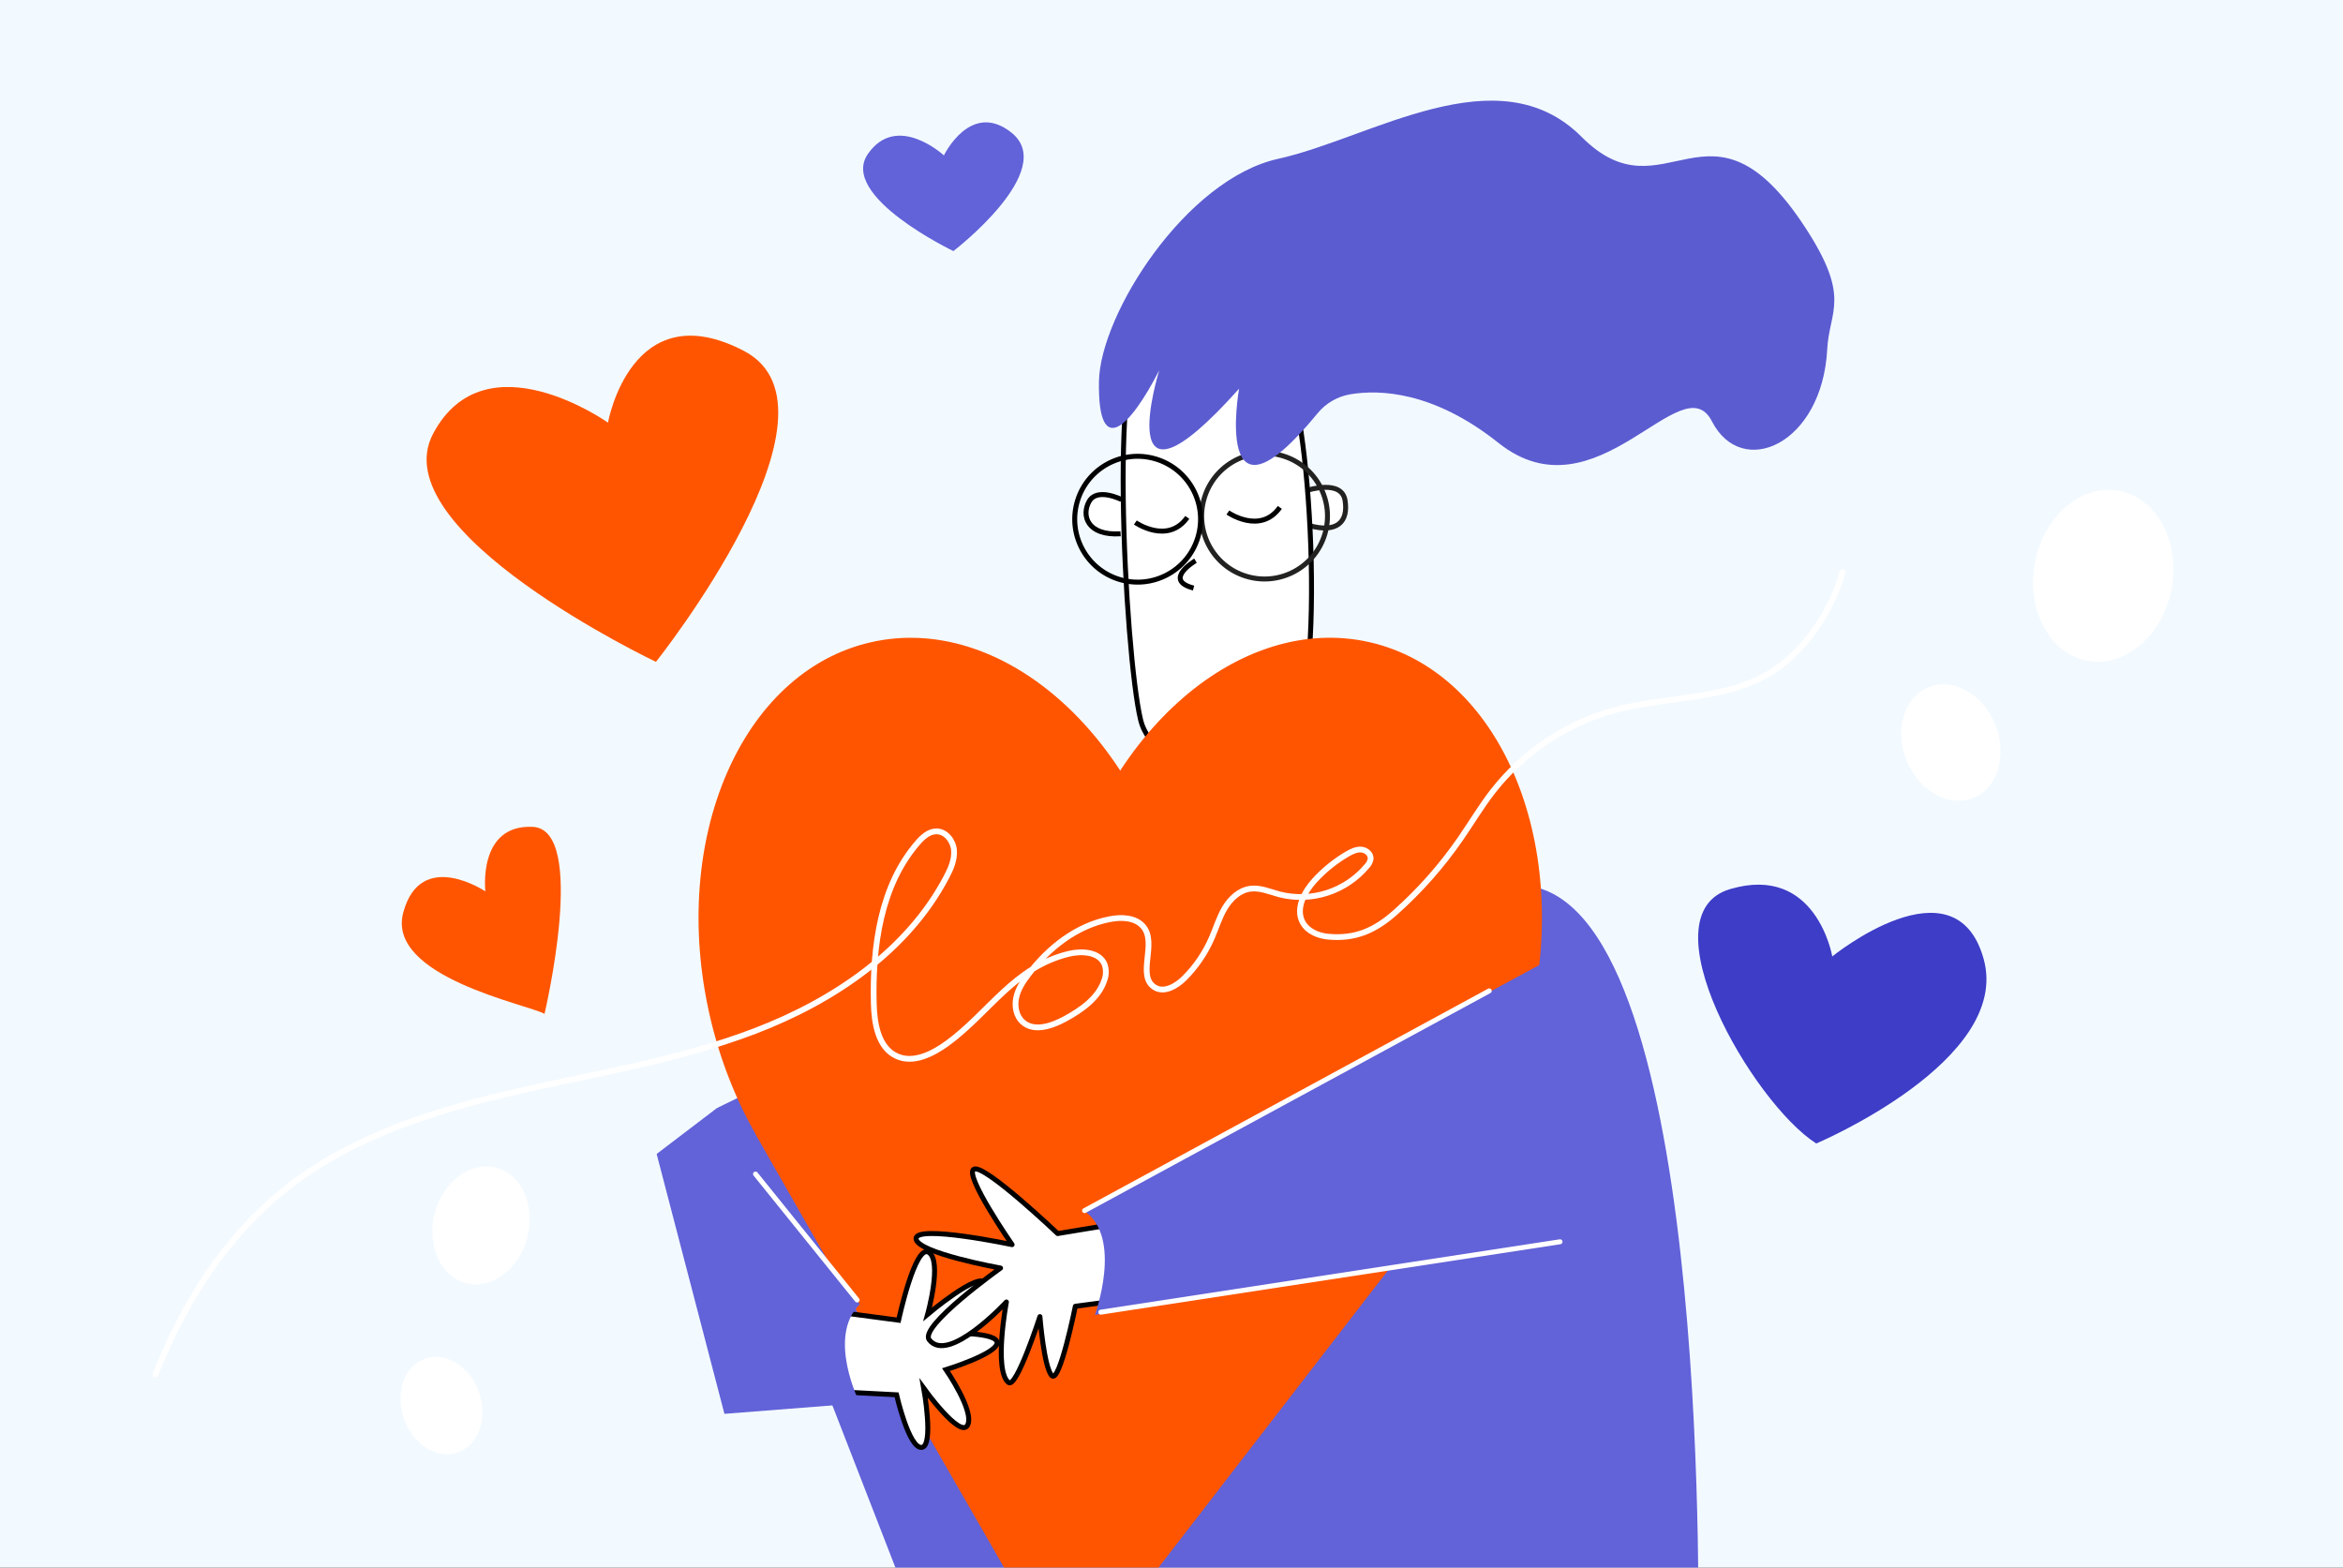
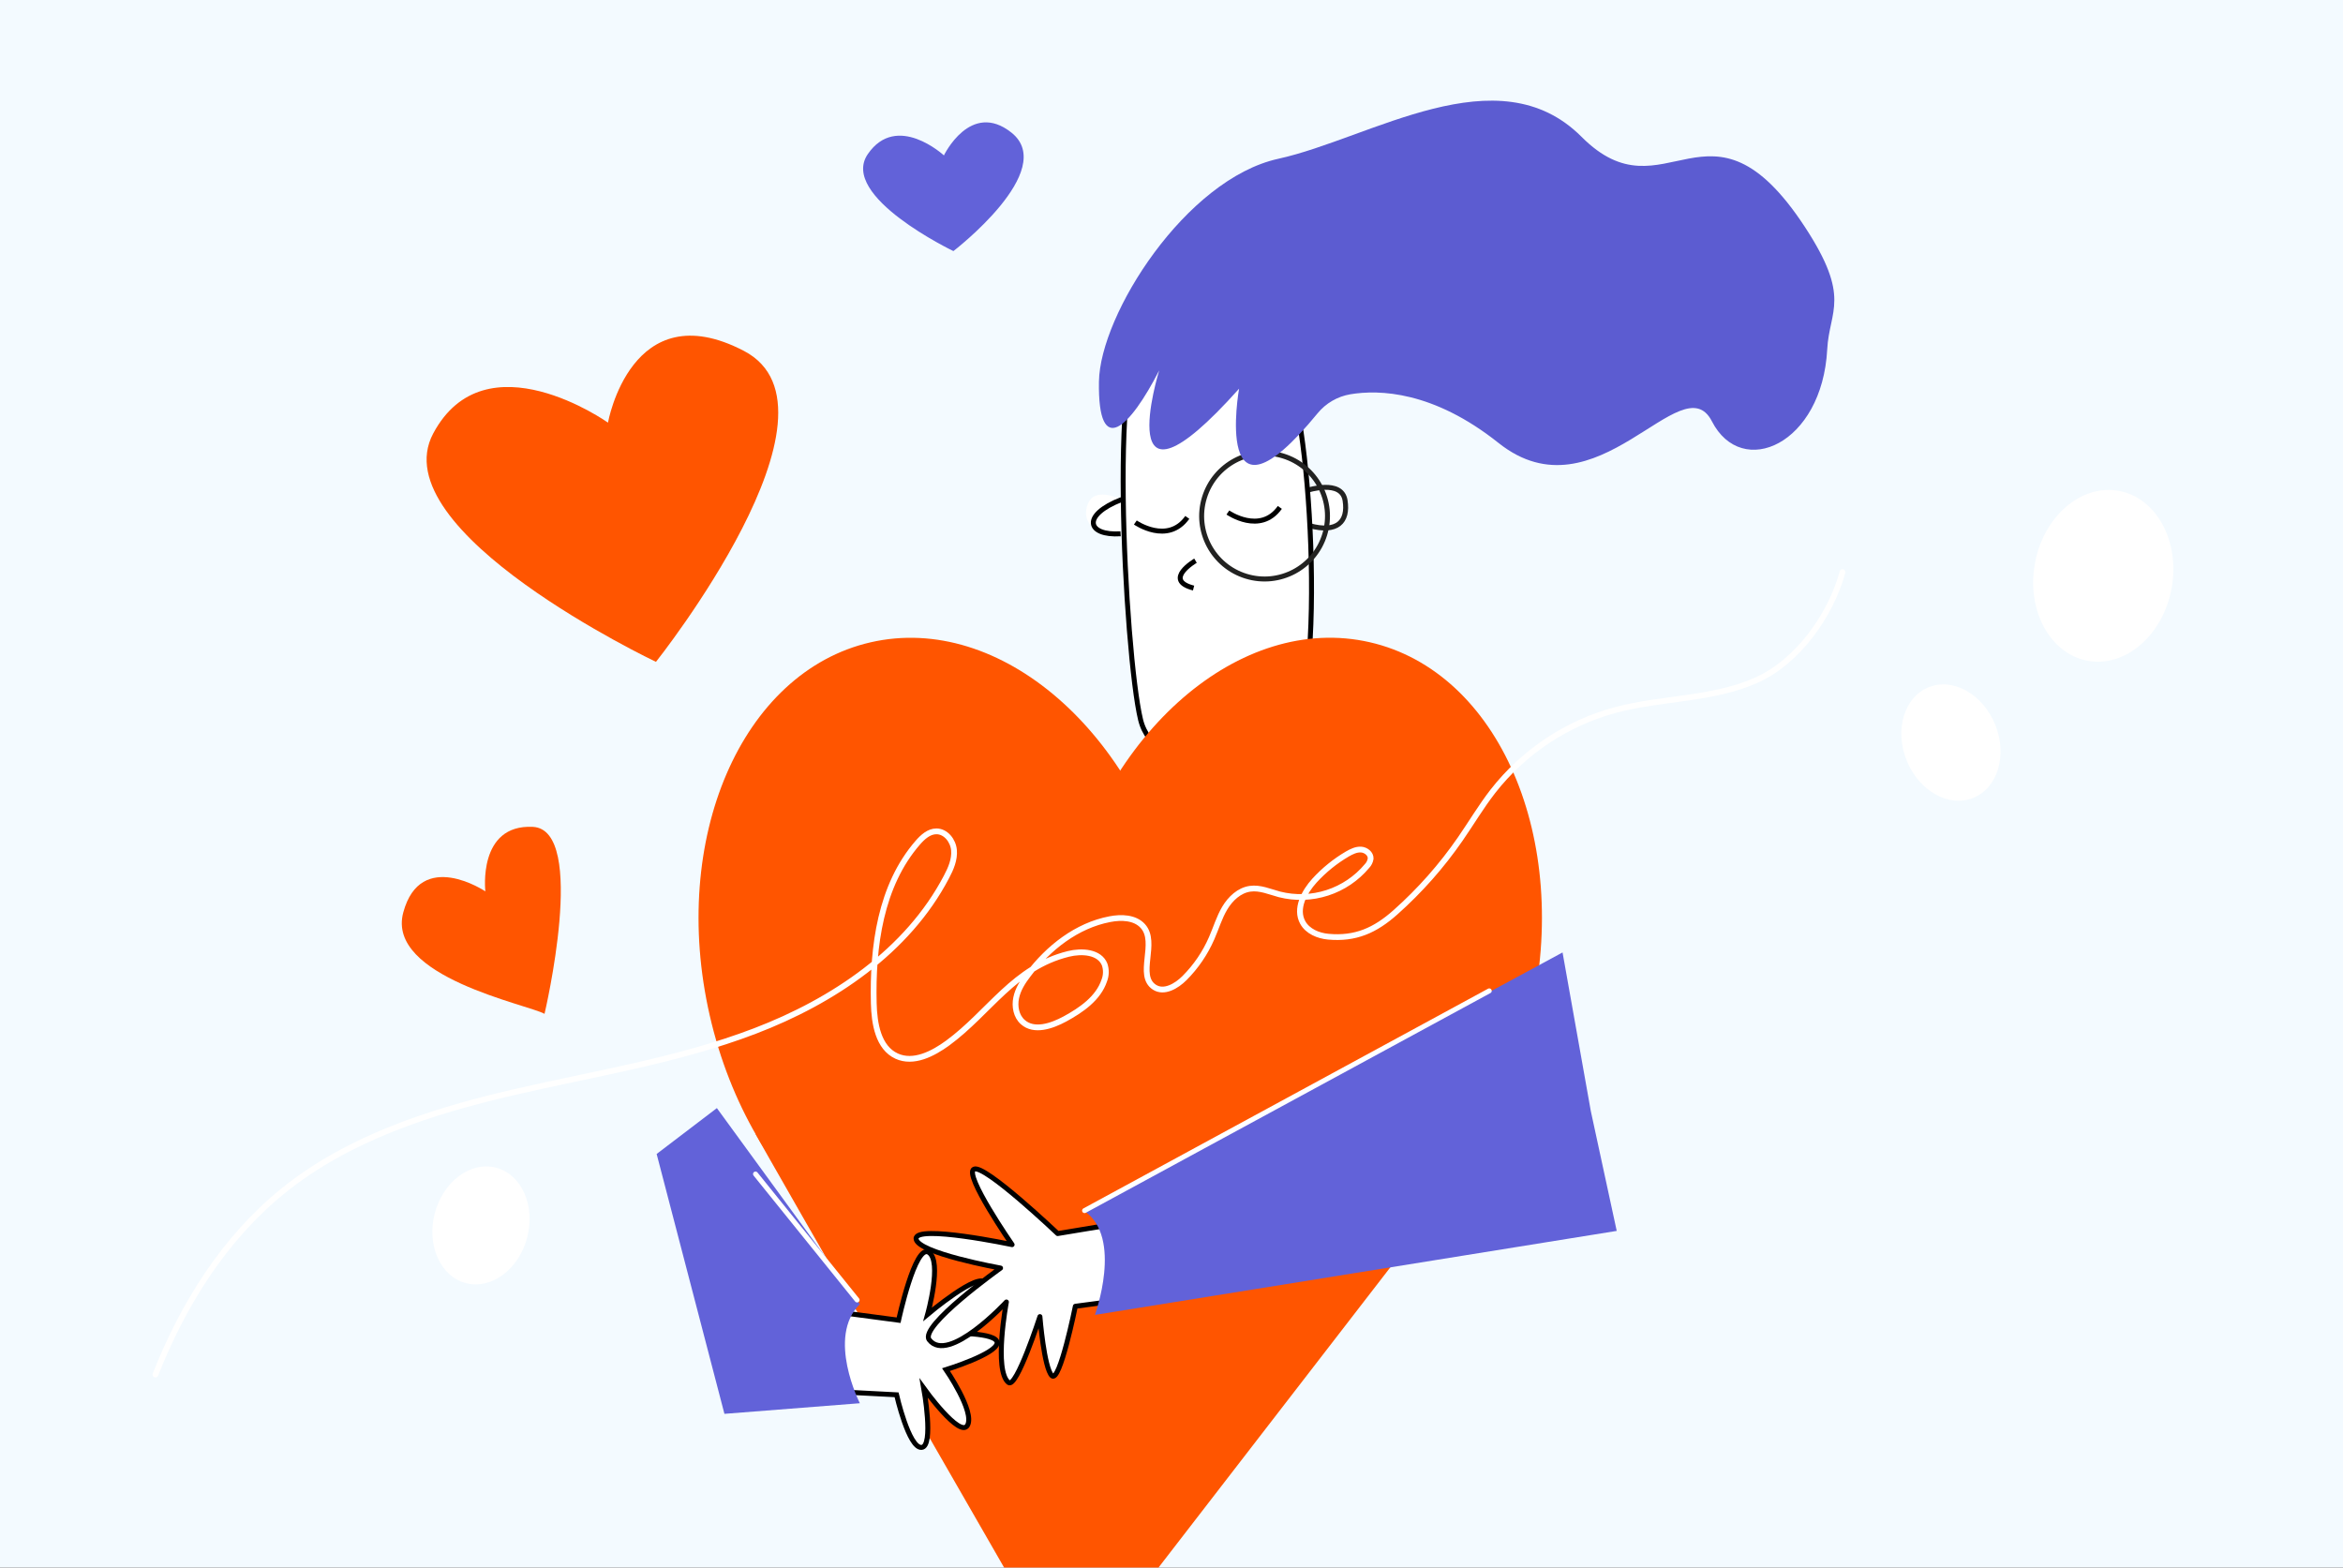
<svg xmlns="http://www.w3.org/2000/svg" width="1417" height="948" viewBox="0 0 1417 948" fill="none">
  <rect x="0" y="0" width="1417" height="948" fill="#333333" stroke="none" />
  <g clip-path="url(#clip0_1401_9924)">
    <rect width="1417" height="948" fill="#F3FAFF" />
-     <path d="M591.297 592.934C591.297 592.934 856.864 514.344 931.338 537.259C1036.57 569.637 1026.9 997.447 1026.9 997.447L746.83 1051.5L591.297 1076.06L433.551 670.128L591.297 592.934Z" fill="#6262D9" />
    <path d="M678.272 302.105C678.272 302.105 663.597 294.679 658.734 303.137C653.872 311.595 657.448 324.111 677.712 322.809" fill="white" />
-     <path d="M678.272 302.105C678.272 302.105 663.597 294.679 658.734 303.137C653.872 311.595 657.448 324.111 677.712 322.809" stroke="black" stroke-width="3" stroke-miterlimit="10" />
+     <path d="M678.272 302.105C653.872 311.595 657.448 324.111 677.712 322.809" stroke="black" stroke-width="3" stroke-miterlimit="10" />
    <path d="M790.725 296.508C790.725 296.508 811.402 289.695 813.471 302.64C815.54 315.585 808.605 322.462 792.071 317.913" fill="white" />
    <path d="M790.725 296.508C790.725 296.508 811.402 289.695 813.471 302.64C815.54 315.585 808.605 322.462 792.071 317.913" stroke="#222221" stroke-width="3" stroke-miterlimit="10" />
    <path d="M780.114 432.772L842.919 562.928C842.919 562.928 775.943 621.697 712.821 564.422L713.113 422.836L780.114 432.772Z" fill="white" stroke="black" stroke-width="3" stroke-miterlimit="10" />
    <path d="M777.312 228.741C790.866 234.084 804.581 419.425 778.105 450.982C760.804 471.599 698.084 469.672 689.796 435.239C680.251 395.602 669.564 194.514 695.395 203.685C721.227 212.856 777.312 228.741 777.312 228.741Z" fill="white" stroke="black" stroke-width="3" stroke-linecap="round" stroke-linejoin="round" />
    <path d="M723.013 339.091C723.013 339.091 703.022 350.799 721.847 355.629" stroke="black" stroke-width="3" stroke-miterlimit="10" />
    <path d="M742.604 309.938C742.604 309.938 762.143 323.538 774.022 306.858" stroke="black" stroke-width="3" stroke-miterlimit="10" />
    <path d="M686.635 315.982C686.635 315.982 706.174 329.582 718.053 312.903" stroke="black" stroke-width="3" stroke-miterlimit="10" />
    <path d="M753.65 348.48C773.741 354.631 795.015 343.331 801.166 323.24C807.317 303.149 796.016 281.875 775.925 275.724C755.834 269.573 734.561 280.874 728.41 300.965C722.259 321.056 733.559 342.329 753.65 348.48Z" stroke="#222221" stroke-width="3" stroke-miterlimit="10" />
-     <path d="M676.886 350.375C696.977 356.526 718.25 345.226 724.401 325.135C730.553 305.044 719.252 283.77 699.161 277.619C679.07 271.468 657.797 282.769 651.645 302.86C645.494 322.951 656.795 344.224 676.886 350.375Z" stroke="black" stroke-width="3" stroke-miterlimit="10" />
    <path d="M749.362 235.081C749.362 235.081 732.919 327.988 796.823 249.982C801.826 243.861 808.871 239.762 816.652 238.444C834.124 235.533 866.808 236.446 906.263 267.864C965.586 315.099 1017.2 219.428 1035.32 254.781C1053.44 290.135 1102.03 268.781 1105.07 211.243C1106.32 187.487 1119.8 180.28 1091.51 137.165C1033.62 48.96 1007.1 133.508 956.513 82.765C905.931 32.022 828.946 83.736 773.084 96.023C717.223 108.309 665.239 190.026 664.622 230.837C663.894 277.968 683.39 258.492 701.063 223.999C701.063 223.999 670.155 323.671 749.362 235.081Z" fill="#5C5CD1" />
    <path d="M615.076 775.167C693.265 757.274 736.837 656.195 712.397 549.401C687.958 442.607 604.761 370.538 526.573 388.431C448.384 406.325 404.812 507.404 429.252 614.198C453.691 720.992 536.888 793.06 615.076 775.167Z" fill="#FF5500" />
    <path d="M925.748 614.165C950.188 507.371 906.616 406.292 828.427 388.399C750.239 370.505 667.042 442.574 642.603 549.368C618.163 656.162 661.735 757.241 739.924 775.134C818.112 793.027 901.309 720.959 925.748 614.165Z" fill="#FF5500" />
    <path d="M457 685.819C457.888 688.481 647.119 1017.3 647.119 1017.3L887 706.645L539.875 590.302L457 685.819Z" fill="#FF5500" />
    <path d="M487.65 840.657L497.756 792.325L543.458 798.407C543.458 798.407 553.439 751.985 561.712 757.375C569.985 762.764 561.01 794.824 561.01 794.824C561.01 794.824 592.665 768.195 595.953 776.114C599.242 784.033 573.666 806.283 573.666 806.283C573.666 806.283 603.508 805.486 603.039 812.182C602.571 818.879 572.127 828.289 572.127 828.289C572.127 828.289 589.578 853.55 585.152 861.896C580.726 870.241 558.662 839.571 558.662 839.571C558.662 839.571 565.018 874.883 557.302 875.332C549.587 875.781 542.228 843.508 542.228 843.508L487.65 840.657Z" fill="white" stroke="black" stroke-width="3" stroke-miterlimit="10" />
    <path d="M639.66 746.002C639.66 746.002 595.382 703.91 589.026 707.055C582.669 710.199 612.098 752.694 612.098 752.694C612.098 752.694 553.839 740.419 554.022 749.056C554.205 757.692 605.116 766.87 605.116 766.87C605.116 766.87 555.723 802.077 561.977 810.24C573.541 825.364 608.647 787.384 608.647 787.384C608.647 787.384 600.886 828.735 609.924 836.077C614.739 839.981 628.92 796.233 628.92 796.233C628.92 796.233 631.404 827.325 636.172 831.969C640.941 836.614 650.355 789.975 650.355 789.975L707.648 782.398L700.045 735.997L639.66 746.002Z" fill="white" stroke="black" stroke-width="3" stroke-linejoin="round" />
    <path d="M438.12 855.027L520.019 848.613C520.019 848.613 499.714 808.579 520.019 788.717L433.551 670.129L397.126 697.868L438.12 855.027Z" fill="#6262D9" />
    <path d="M977.76 744.394L662.172 795.202C662.172 795.202 679.241 748.436 655.806 732.385L945 576L962.085 671.909L977.76 744.394Z" fill="#6262D9" />
-     <path d="M943.466 750.97L665.76 793.537" stroke="white" stroke-width="3" stroke-linecap="round" />
    <path d="M456.925 710L518.35 786.16" stroke="white" stroke-width="3" stroke-linecap="round" />
    <path d="M900.669 599.239L655.929 732.122" stroke="white" stroke-width="3" stroke-linecap="round" />
    <path d="M367.698 255.589C367.698 255.589 293.556 202.982 261.987 262.164C230.417 321.346 396.719 400.264 396.719 400.264C396.719 400.264 518.048 247.7 449.863 212.186C381.679 176.671 367.698 255.589 367.698 255.589Z" fill="#FF5500" />
    <path d="M1193.38 482.536C1208.18 476.569 1214.13 456.751 1206.68 438.272C1199.22 419.793 1181.19 409.651 1166.39 415.618C1151.6 421.586 1145.64 441.404 1153.1 459.883C1160.55 478.362 1178.59 488.504 1193.38 482.536Z" fill="white" />
    <path d="M1262.58 399.605C1285.39 403.795 1308.12 384.192 1313.33 355.819C1318.54 327.446 1304.26 301.049 1281.44 296.859C1258.62 292.669 1235.9 312.273 1230.69 340.646C1225.48 369.018 1239.76 395.415 1262.58 399.605Z" fill="white" />
    <path d="M570.86 93.975C570.86 93.975 542.363 67.691 524.84 93.183C507.318 118.676 576.602 151.842 576.602 151.842C576.602 151.842 640.333 102.964 611.701 80.196C586.96 60.527 570.86 93.975 570.86 93.975Z" fill="#6262D9" />
    <path d="M329.318 613.137C319.765 607.555 233.333 590.825 243.892 551.808C254.452 512.792 293.535 539.062 293.535 539.062C293.535 539.062 288.759 498.449 322.207 500.046C355.655 501.642 329.318 613.137 329.318 613.137Z" fill="#FF5500" />
-     <path d="M1098.43 691.534C1098.43 691.534 1216.92 641.489 1199.65 579.825C1182.38 518.161 1108.12 578.403 1108.12 578.403C1108.12 578.403 1098.59 522.32 1046.4 537.656C994.209 552.991 1059.62 666.7 1098.43 691.534Z" fill="#3D3DC7" />
    <path d="M281.755 775.981C297.19 780.019 313.79 767.665 318.833 748.389C323.876 729.112 315.452 710.212 300.018 706.174C284.584 702.137 267.983 714.49 262.94 733.767C257.898 753.043 266.321 771.943 281.755 775.981Z" fill="white" />
    <path d="M94 831.276C110.691 788.892 135.673 748.936 171.08 720.278C210.445 688.426 260.141 672.339 309.462 660.827C358.782 649.316 409.284 641.588 456.592 623.502C503.9 605.416 548.886 575.201 572.393 530.348C575.076 525.303 577.451 519.802 576.954 514.114C576.458 508.425 572.017 502.736 566.315 502.763C561.78 502.763 558.037 506.184 555.058 509.606C532.518 535.54 527.607 572.383 528.439 606.744C528.734 619.007 531.122 633.578 542.285 638.69C552.428 643.332 564.128 637.348 573.144 630.774C598.502 612.151 613.247 585.022 646.172 576.878C654.222 574.879 664.956 575.536 668.069 583.291C669.128 586.448 669.047 589.875 667.841 592.978C664.245 603.712 653.994 610.809 643.999 616.243C635.949 620.577 625.376 624.146 618.587 618.121C614.562 614.593 613.489 608.649 614.562 603.443C615.635 598.238 618.587 593.649 621.847 589.409C634.097 573.148 651.23 559.691 671.235 555.867C678.198 554.525 686.369 554.78 691.146 560.026C700.296 570.089 687.121 589.946 698.216 597.044C703.986 600.747 711.513 596.359 716.356 591.516C723.297 584.564 728.872 576.372 732.792 567.365C735.475 561.287 737.327 554.847 740.721 549.159C744.116 543.47 749.442 538.425 756.003 537.486C762.027 536.627 767.917 539.297 773.794 540.88C783.344 543.294 793.382 542.963 802.753 539.925C812.124 536.887 820.446 531.265 826.764 523.707C827.941 522.484 828.702 520.92 828.937 519.239C829.085 516.287 826.066 513.953 823.128 513.778C820.189 513.604 817.385 515.013 814.85 516.462C807.488 520.781 800.813 526.176 795.046 532.468C788.7 539.418 783.333 549.615 787.868 557.866C790.82 563.233 797.26 565.916 803.298 566.466C819.747 567.996 831.701 562.629 843.951 551.708C858.726 538.566 871.874 523.701 883.115 507.432C889.743 497.852 895.686 487.803 902.824 478.599C921.602 454.536 947.702 437.238 977.181 429.319C1005.18 421.886 1035.49 423.161 1061.99 411.448C1087.05 400.365 1107.06 372.418 1114.31 346" stroke="white" stroke-width="3.49" stroke-linecap="round" stroke-linejoin="round" />
-     <path d="M276.677 878.396C289.224 874.121 295.062 857.941 289.717 842.258C284.372 826.575 269.869 817.328 257.323 821.604C244.776 825.88 238.938 842.059 244.283 857.742C249.628 873.425 264.131 882.672 276.677 878.396Z" fill="white" />
  </g>
  <defs>
    <clipPath id="clip0_1401_9924">
      <rect width="1417" height="948" fill="white" />
    </clipPath>
  </defs>
</svg>